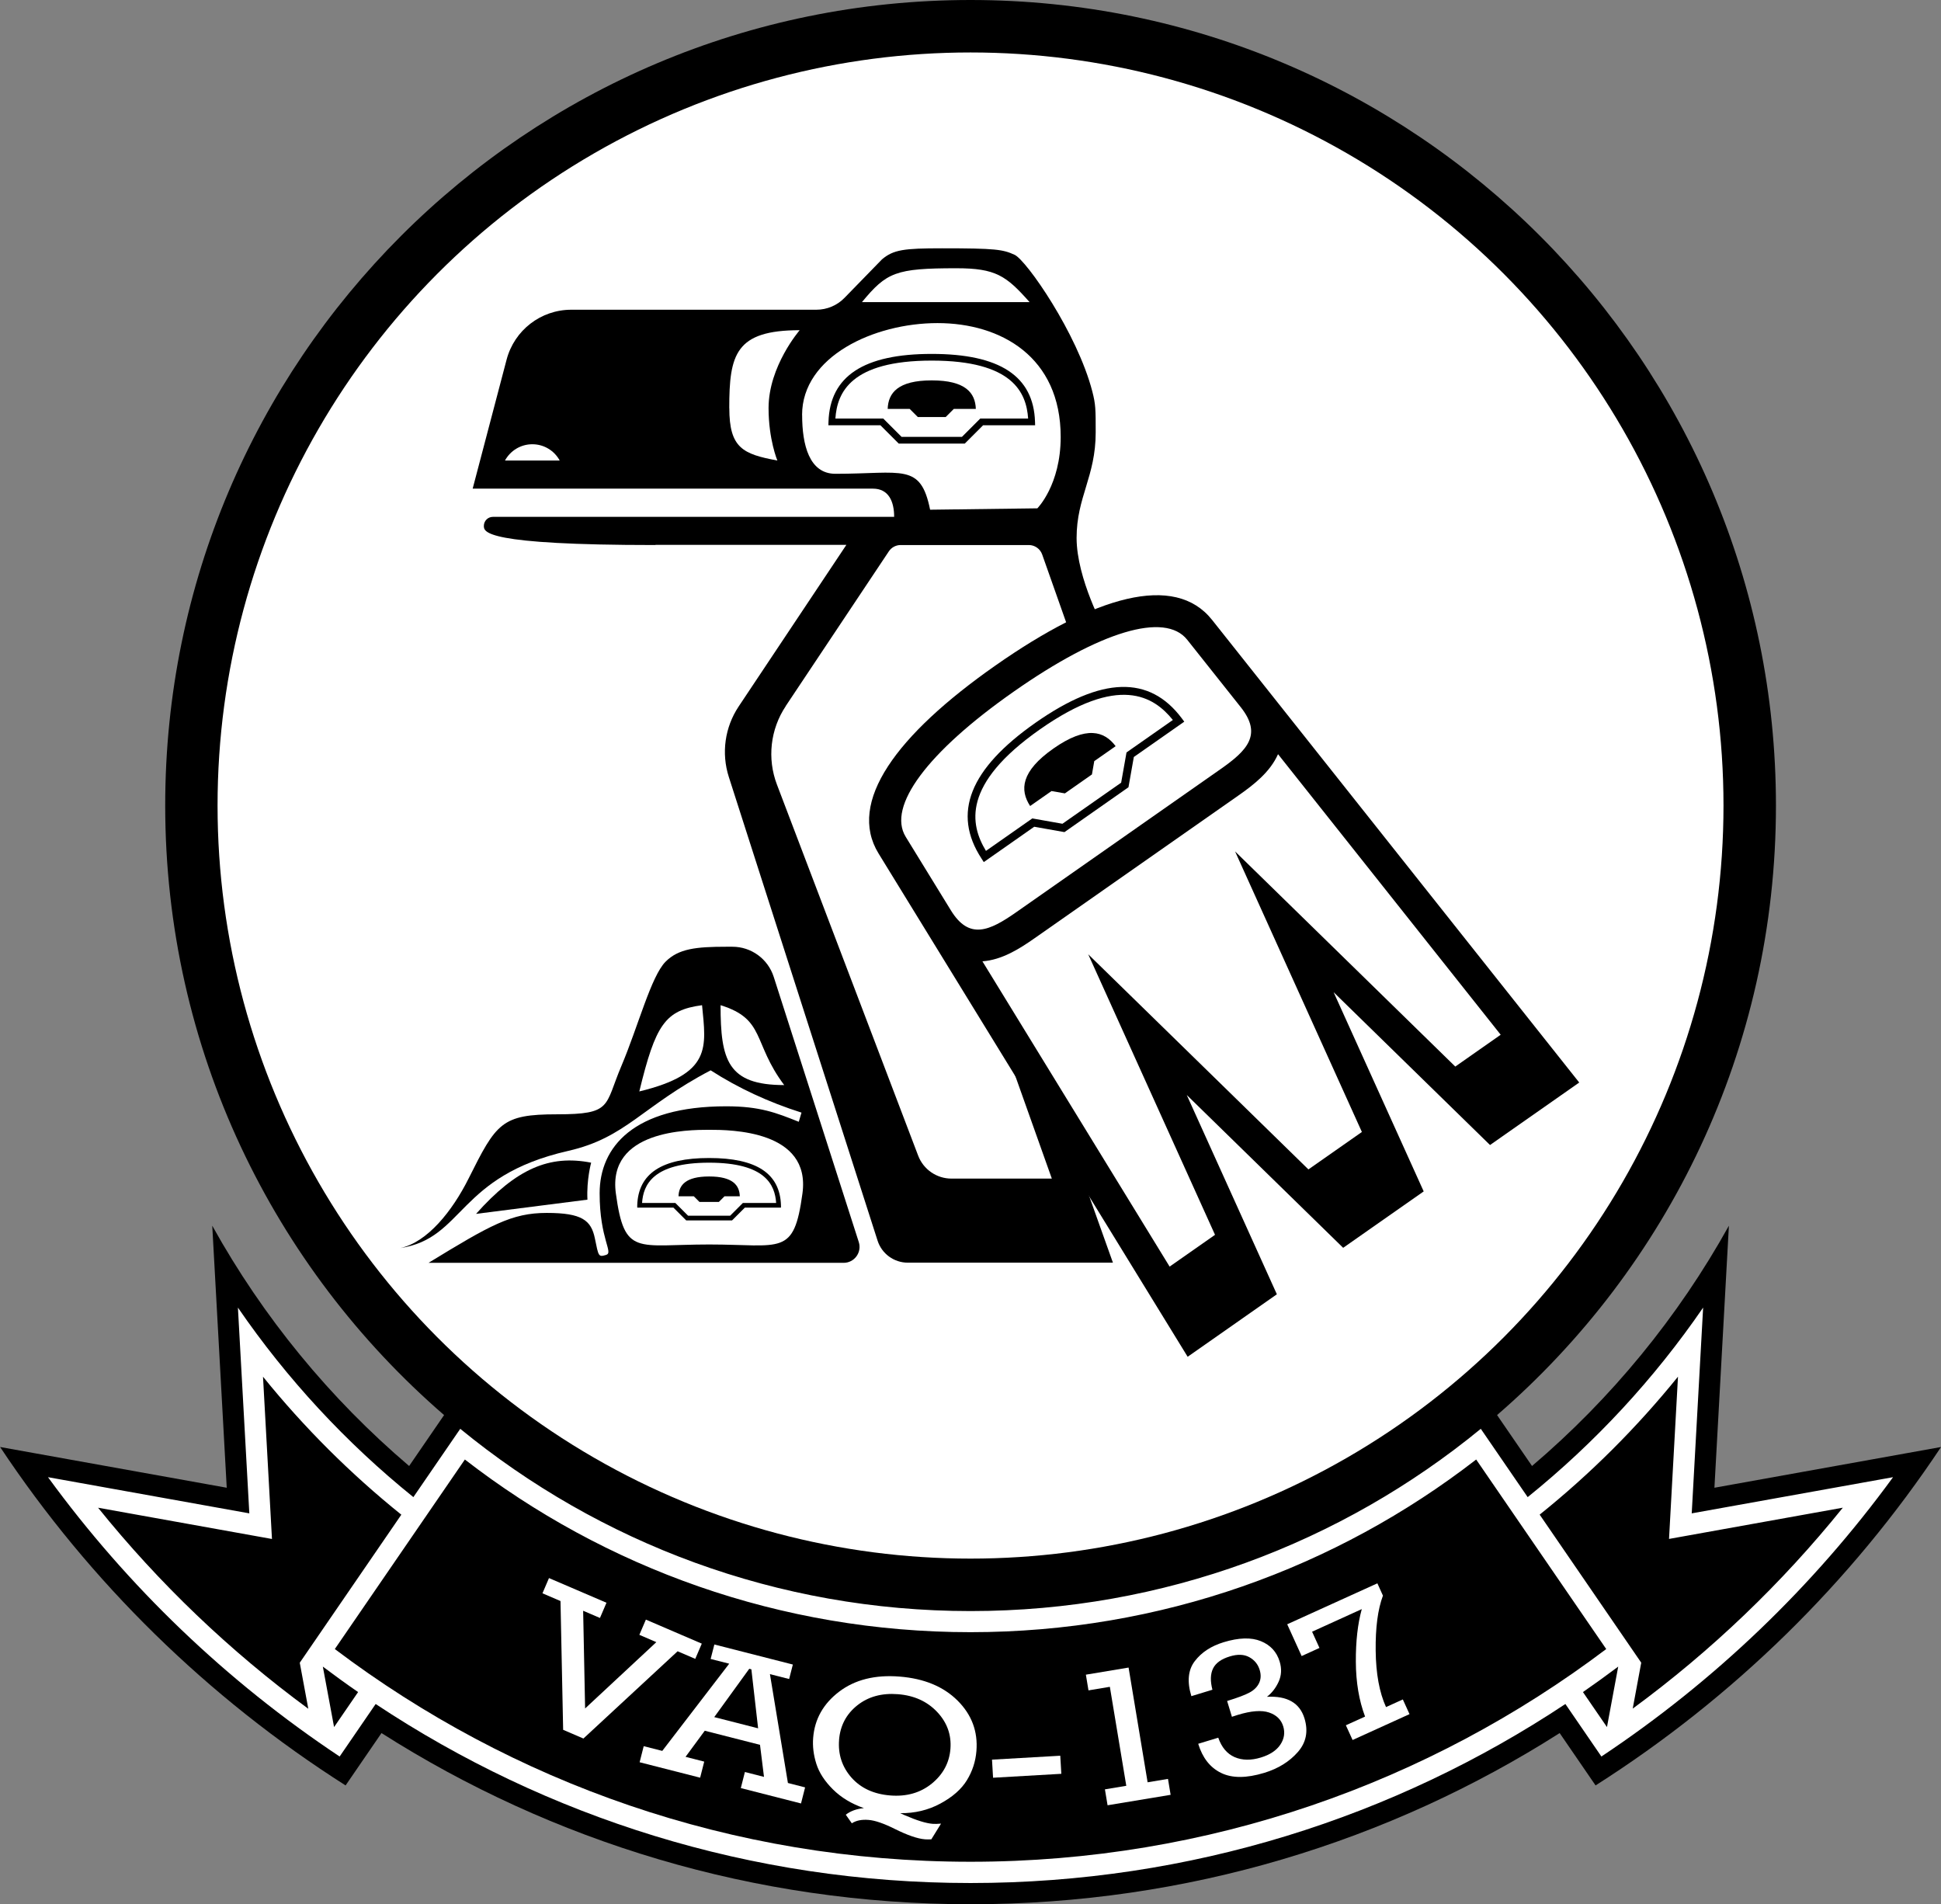
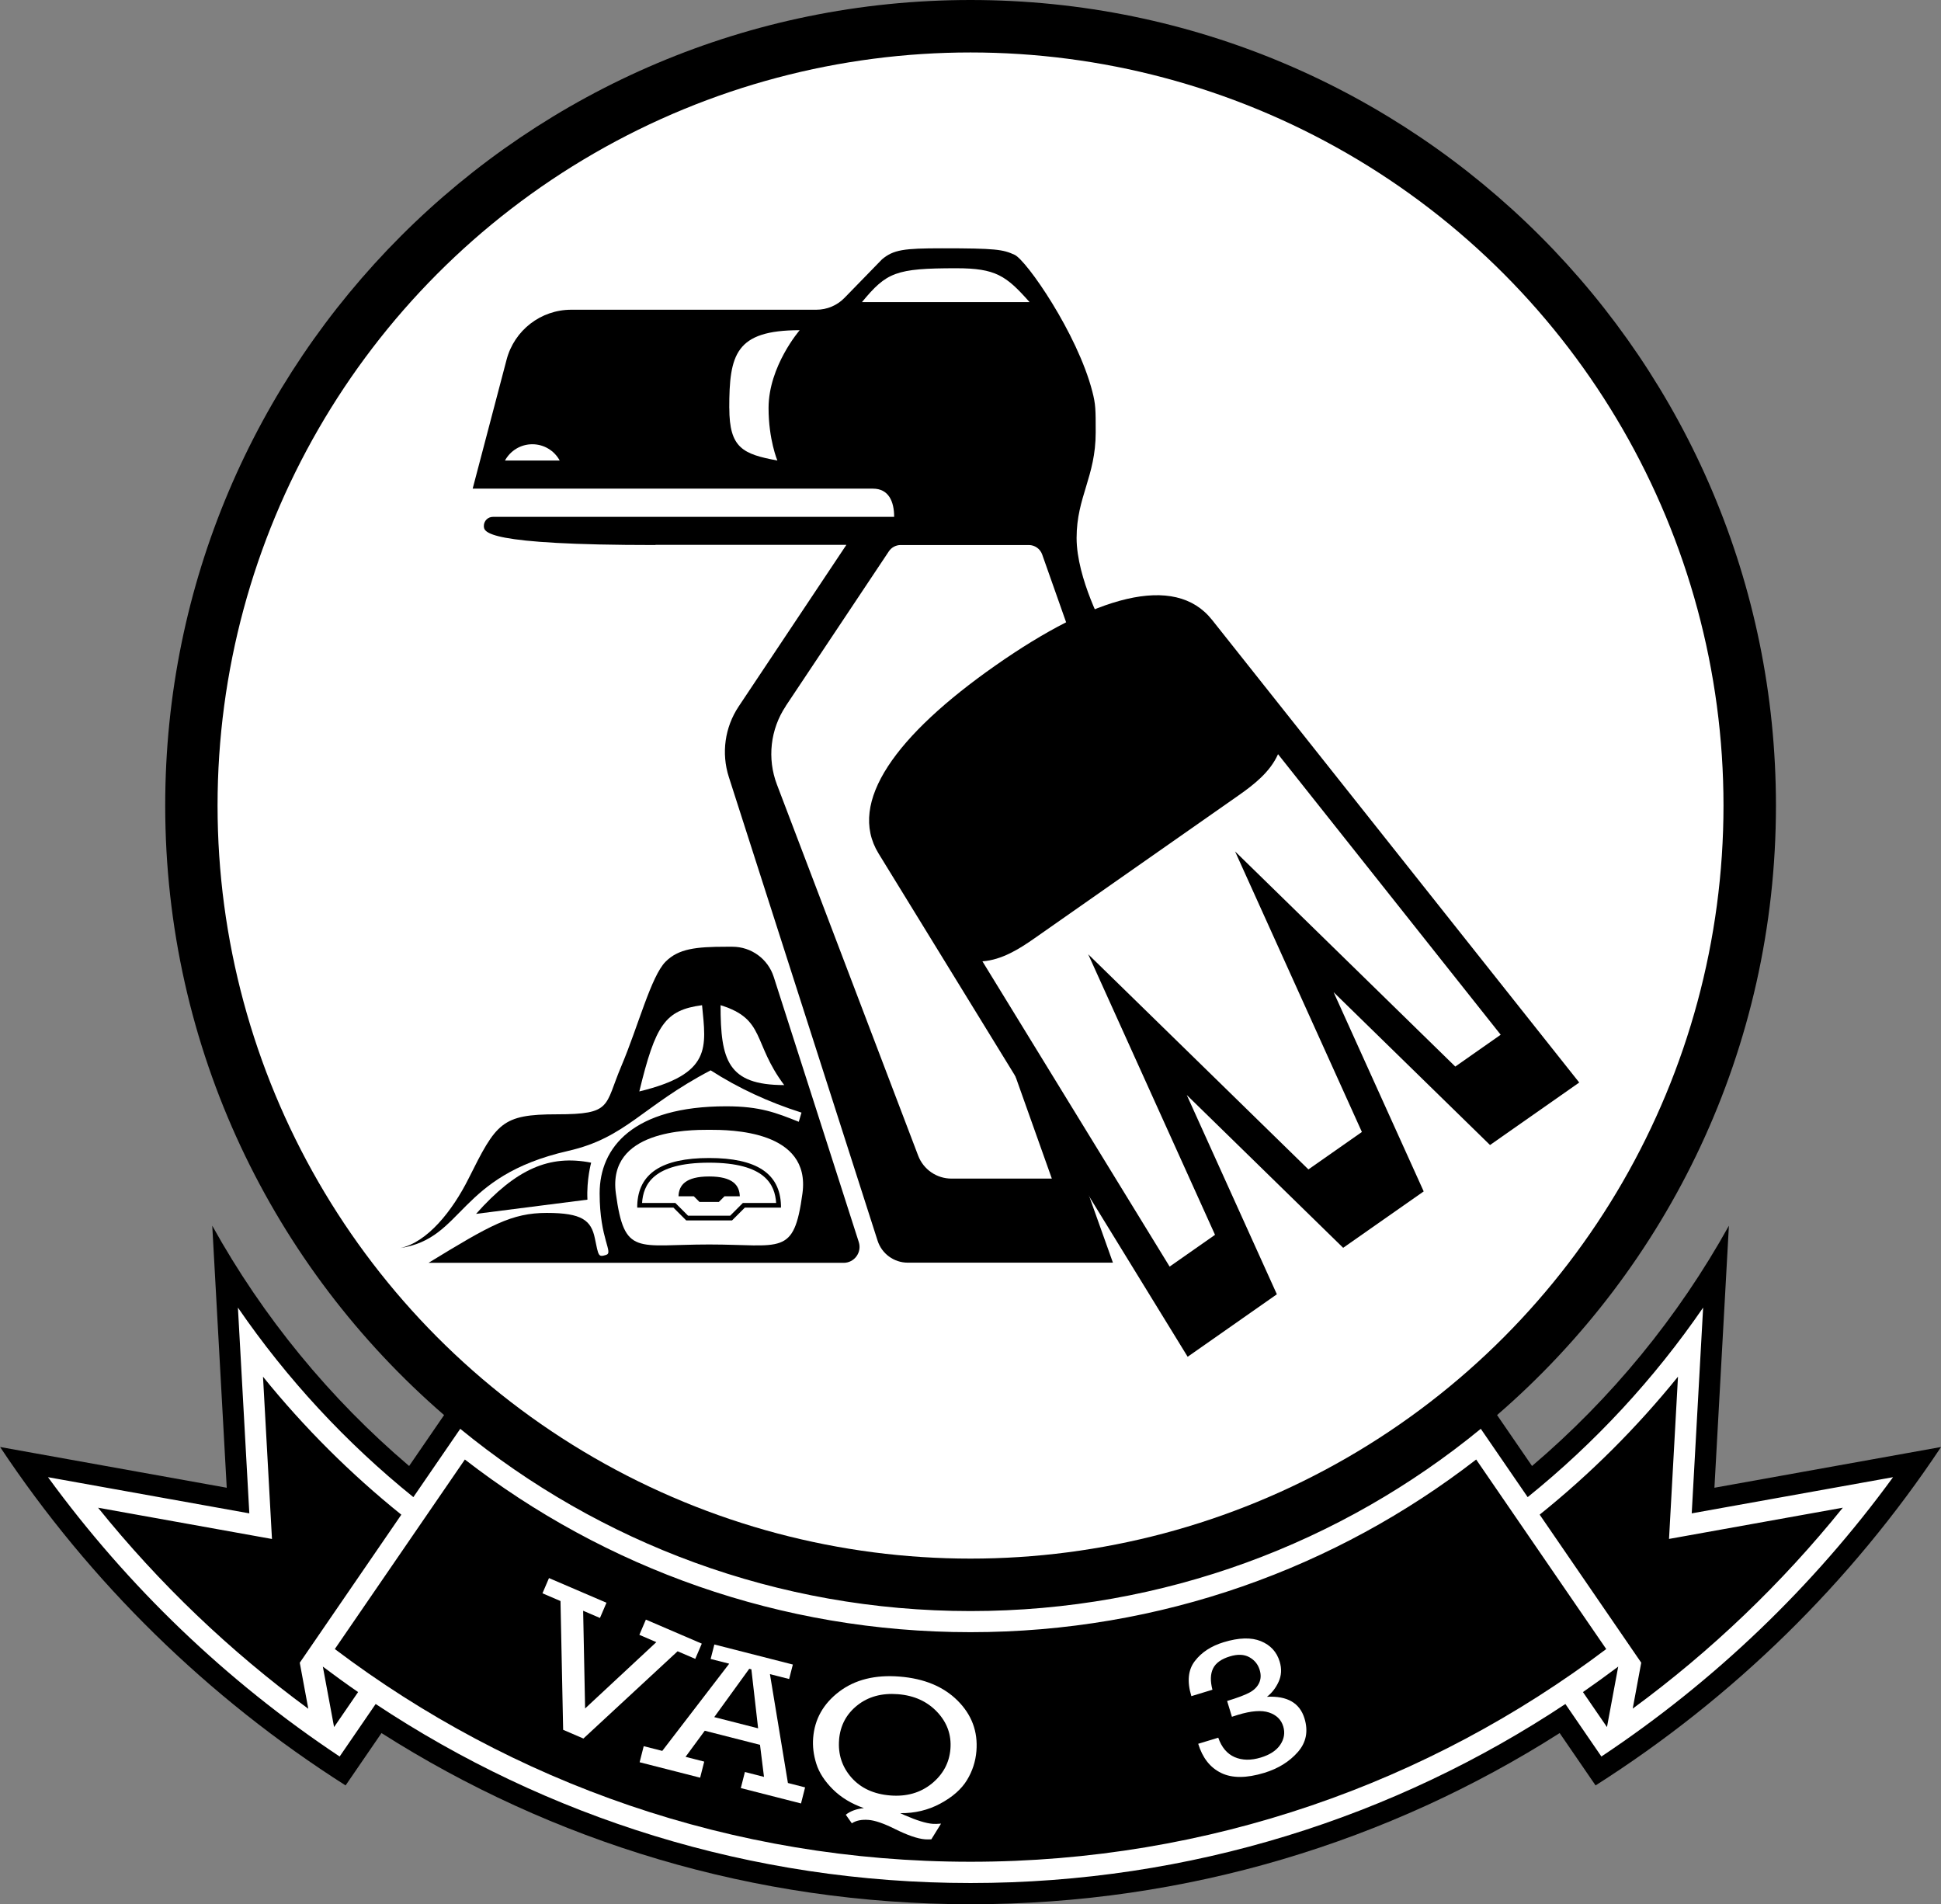
<svg xmlns="http://www.w3.org/2000/svg" id="Layer_2" viewBox="0 0 365.97 358.99">
  <rect x="0" y="0" width="365.97" height="358.99" fill="#808080" stroke="none" />
  <defs>
    <style>.cls-1{fill:#fff;}</style>
  </defs>
  <g id="Layer_1-2">
    <path d="m182.99,0c83.87,0,151.86,67.99,151.86,151.86,0,45.91-20.38,87.07-52.58,114.91l6.59,9.6c14.93-12.7,27.54-28.04,37.12-45.3l-2.73,49.4,42.73-7.68c-16.95,25.52-39.17,47.29-65.14,63.8l-6.77-9.87c-32.1,20.43-70.2,32.27-111.07,32.27s-78.97-11.84-111.07-32.27l-6.77,9.87c-25.97-16.51-48.19-38.28-65.14-63.8l42.73,7.68-2.73-49.4c9.58,17.26,22.19,32.6,37.12,45.3l6.59-9.6c-32.2-27.85-52.58-69-52.58-114.91C31.13,67.99,99.12,0,182.99,0Z" />
    <circle class="cls-1" cx="182.99" cy="151.86" r="141.97" />
    <path d="m123.59,102.75c-32.3,0-32.36-2.46-32.36-3.61,0-.94.76-1.7,1.7-1.7h75.66c0-2.94-1.06-5.32-4-5.32h-75.47l6.4-24.33c1.46-5.54,6.46-9.4,12.19-9.4h46.21c2.01,0,3.93-.81,5.32-2.25l7.05-7.24c2.17-1.83,4.13-2.09,11.32-2.09,10.09,0,11.49.21,13.7,1.23s11.8,14.78,14.64,25.74c.64,2.47.64,3.4.64,7.74,0,8.34-3.6,12.17-3.6,19.89s5.3,17.34,5.3,17.34c5.23,10-21.45,54.85-21.45,54.85l23,64.44h-38.67c-2.61,0-4.92-1.68-5.71-4.17l-28.04-87.39c-1.44-4.48-.76-9.37,1.85-13.29l20.31-30.47h-36Z" />
    <path class="cls-1" d="m148.15,133.1l19.44-29.16c.49-.74,1.33-1.19,2.22-1.19h24.17c1.13,0,2.14.71,2.52,1.78l7.85,22.23-23.13,47.37,17.1,48.06h-18.93c-2.78,0-5.28-1.72-6.27-4.32l-26.63-69.96c-1.87-4.91-1.25-10.43,1.67-14.8Z" />
-     <path class="cls-1" d="m151.23,78.23c0-11.02,13.53-17.32,25.53-17.32s23.23,6.4,23.23,21.46c0,9.06-4.4,13.46-4.4,13.46l-20.22.26c-1.8-8.87-5.19-6.77-17.85-6.77-4.94,0-6.28-5.45-6.28-11.09Z" />
    <path class="cls-1" d="m106.18,326.12l-.5-24.29-3.4-1.46,1.23-2.87,10.84,4.65-1.23,2.87-3.17-1.36.37,18.42,13.43-12.5-3.2-1.38,1.23-2.87,10.54,4.53-1.23,2.87-3.33-1.43-17.76,16.45-3.81-1.64Z" />
    <path class="cls-1" d="m143.31,328.94l-10.43-2.66-3.62,4.92,3.52.9-.77,3.03-11.41-2.91.77-3.03,3.5.89,12.62-16.44-3.5-.89.7-2.73,14.8,3.78-.7,2.73-3.62-.92,3.39,20.52,3.24.83-.77,3.03-11.35-2.9.77-3.03,3.6.92-.75-6.03Zm-.37-3.12l-1.27-11.12-.4-.1-6.6,9.11,8.26,2.11Z" />
    <path class="cls-1" d="m169.72,341.81l.85.39c2.26.98,4.02,1.53,5.28,1.63.4.03.92.02,1.58-.04l-1.83,2.96c-.43.03-.83.02-1.18,0-1.41-.11-3.32-.77-5.73-1.97-2.07-1.03-3.72-1.6-4.95-1.69-1.27-.1-2.32.11-3.13.64l-1.14-1.62c.9-.7,2.04-1.11,3.42-1.24-2.35-.82-4.3-2-5.85-3.54-1.55-1.54-2.59-3.14-3.12-4.81-.53-1.67-.73-3.3-.6-4.91.28-3.52,1.91-6.42,4.89-8.69s6.79-3.22,11.41-2.85c4.63.37,8.27,1.88,10.93,4.53s3.85,5.82,3.55,9.51c-.16,1.96-.75,3.79-1.79,5.49-1.04,1.7-2.71,3.17-5.01,4.41-2.3,1.24-4.82,1.84-7.58,1.81Zm-11.51-13.82c-.22,2.73.56,5.1,2.32,7.11,1.77,2,4.21,3.13,7.32,3.38,3.08.25,5.69-.5,7.83-2.23,2.13-1.74,3.31-3.92,3.52-6.54.21-2.65-.62-4.97-2.5-6.97-1.88-1.99-4.34-3.11-7.4-3.35-3.04-.24-5.6.46-7.67,2.11-2.07,1.65-3.21,3.82-3.43,6.5Z" />
-     <path class="cls-1" d="m187.04,331.73l12.87-.74.2,3.41-12.87.74-.2-3.41Z" />
-     <path class="cls-1" d="m212.36,336.67l-3.1-18.67-4.03.67-.49-2.96,8.05-1.34,3.59,21.63,3.84-.64.5,3-11.89,1.97-.5-3,4.03-.67Z" />
    <path class="cls-1" d="m232.27,323.63l-.9-2.96c2-.61,3.43-1.15,4.28-1.62.85-.47,1.44-1.08,1.77-1.81.33-.73.36-1.54.09-2.42-.32-1.07-.98-1.87-1.96-2.41-.98-.54-2.2-.59-3.67-.14-1.62.49-2.67,1.25-3.17,2.29s-.53,2.36-.11,3.99l-3.97,1.21c-.84-2.75-.62-4.96.65-6.61,1.27-1.66,3.08-2.84,5.44-3.56,2.86-.87,5.2-.94,7.01-.2s3,2.02,3.55,3.86c.41,1.35.34,2.62-.2,3.8s-1.28,2.12-2.2,2.83c3.83-.2,6.19,1.16,7.08,4.08.74,2.43.32,4.55-1.27,6.35-1.58,1.8-3.69,3.11-6.32,3.91-3.36,1.02-6.07,1.03-8.14.01-2.07-1.01-3.5-2.84-4.31-5.49l3.78-1.15c.63,1.81,1.65,3.03,3.08,3.66,1.43.62,3.08.65,4.95.08,1.71-.52,2.94-1.33,3.67-2.42s.92-2.25.55-3.46c-.39-1.27-1.28-2.14-2.68-2.61-1.4-.47-3.36-.32-5.88.45-.33.1-.71.22-1.15.37Z" />
-     <path class="cls-1" d="m255.02,328.01l-1.26-2.76,3.62-1.64c-1.14-3.02-1.72-6.46-1.74-10.32-.02-3.86.35-7.17,1.12-9.94l-9.37,4.26,1.39,3.06-3.36,1.53-2.72-5.99,17-7.72,1.05,2.32c-.97,2.58-1.42,6.04-1.37,10.38.05,4.34.7,7.88,1.95,10.63l3.17-1.44,1.26,2.77-10.74,4.88Z" />
    <path class="cls-1" d="m318.97,285.3l2.15-38.79c-9.24,13.46-20.4,25.5-33.08,35.73l-8.84-12.88c-26.19,21.47-59.69,34.36-96.21,34.36s-70.01-12.89-96.21-34.36l-8.84,12.88c-12.68-10.23-23.84-22.27-33.08-35.73l2.15,38.79-37.96-6.82c15.05,20.64,33.68,38.5,54.99,52.66l6.79-9.9c32.14,21.32,70.7,33.75,112.16,33.75s80.02-12.42,112.16-33.75l6.79,9.9c21.3-14.16,39.94-32.02,54.99-52.66l-37.96,6.82Zm-300.46-1.06l32.77,5.89-1.69-30.59c7.74,9.57,16.49,18.3,26.08,26.01l-19.15,27.91,1.61,8.68c-14.79-10.87-28.12-23.61-39.63-37.89Zm44.48,41.35l-2.12-11.4c2.18,1.64,4.4,3.25,6.65,4.8l-4.53,6.6Zm120,25.39c-45,0-86.51-14.93-119.86-40.1l24.52-35.73c26.35,20.41,59.43,32.55,95.34,32.55s68.98-12.14,95.34-32.55l24.52,35.73c-33.35,25.17-74.86,40.1-119.86,40.1Zm120-25.39l-4.53-6.6c2.25-1.56,4.47-3.16,6.65-4.8l-2.12,11.4Zm4.85-3.46l1.61-8.68-19.15-27.91c9.6-7.71,18.34-16.44,26.08-26.01l-1.69,30.59,32.77-5.89c-11.51,14.28-24.83,27.03-39.63,37.89Z" />
    <path class="cls-1" d="m95.21,86.82c1-1.83,2.93-3.07,5.16-3.07s4.17,1.24,5.16,3.07h-10.32Z" />
    <path class="cls-1" d="m180.33,50.57c7.4,0,9.38,1.4,13.79,6.38h-31.6c4.66-5.62,6.32-6.38,17.81-6.38Z" />
    <path class="cls-1" d="m137.5,76.93c0-10.09,1.15-14.68,13.28-14.68,0,0-5.87,6.77-5.87,14.68,0,5.94,1.66,9.89,1.66,9.89-6.51-1.21-9.06-2.36-9.06-9.89Z" />
    <path d="m268.44,224.62l-16.99-37.57,29.49,28.81,16.82-11.78-69.23-87.22c-7.06-8.89-22.15-4.49-40.84,8.6-18.68,13.08-27.99,25.76-22.04,35.44l58.28,94.88,16.82-11.78-16.99-37.57,29.49,28.81,15.18-10.63Z" />
-     <path class="cls-1" d="m191.14,130.38c16.28-11.4,28.51-15.06,32.7-9.78l10.11,12.73c4.12,5.19,1.17,8.18-3.85,11.69l-38.52,26.97c-5.02,3.51-8.84,5.26-12.3-.38l-8.51-13.85c-3.53-5.74,4.09-15.98,20.37-27.38Z" />
    <path d="m181.9,83.63h-12.44l-3.46-3.46h-9.81l.02-.65c.27-8.61,6.64-12.8,19.47-12.8s19.2,4.19,19.47,12.8l.02.65h-9.81l-3.46,3.46Zm-11.92-1.27h11.39l3.46-3.46h9.02c-.33-4.87-2.88-10.92-18.17-10.92s-17.84,6.05-18.17,10.92h9.02l3.46,3.46Z" />
    <path d="m178.31,78.62l1.53-1.53h4.15c-.1-3.02-1.93-5.38-8.31-5.38s-8.21,2.36-8.31,5.38h4.15l1.53,1.53h5.26Z" />
    <path d="m89.76,228.84c7.58-8.51,13.85-11.2,21.7-9.65,0,0-.89,3.21-.7,6.97l-21,2.68Z" />
    <path d="m212.76,148.42l-12.06,8.45-5.7-1.01-9.51,6.66-.42-.65c-5.59-8.54-2.25-16.92,10.19-25.63,12.44-8.71,21.46-8.98,27.57-.81l.46.62-9.51,6.66-1.01,5.7Zm-12.42,6.86l11.05-7.73,1.01-5.7,8.74-6.12c-3.63-4.5-10.2-8.64-25.03,1.75-14.83,10.39-13.2,17.98-10.21,22.93l8.74-6.12,5.7,1.01Z" />
    <path d="m205.88,146.01l.44-2.52,4.03-2.82c-2.14-2.86-5.52-3.9-11.71.43s-6.37,7.86-4.41,10.85l4.03-2.82,2.52.44,5.1-3.57Z" />
    <path class="cls-1" d="m185.24,181.23c3.66-.27,6.92-2.32,9.78-4.32l38.52-26.97c2.87-2.01,5.93-4.39,7.43-7.76l41.98,52.89-8.56,6-18.74-18.31-22.78-22.25,13.12,29.02,10.79,23.87-10.08,7.06-18.74-18.31-22.78-22.25,13.12,29.02,10.79,23.87-8.56,5.99-35.29-57.54Z" />
    <path d="m150.61,211.47l.51-1.72q-9.36-2.97-17.13-7.97c-13.02,6.83-15.93,12.7-26.87,15.19-21,4.79-19.53,16.47-31.66,18.32,5.11-1.09,9.82-6.97,12.89-13.11,5.23-10.45,6.19-12.11,16.66-12.11s8.94-1.53,12.13-9.06,5.62-16.98,8.36-19.72c2.45-2.45,5.74-2.81,11.43-2.81h1.17c3.55,0,6.69,2.29,7.78,5.67l16.04,50c.62,1.94-.82,3.92-2.86,3.92h-78.26c11.66-7.12,15.66-9.41,22.3-9.41s8.36,1.4,9.06,4.79.64,3.57,2.11,3.13-1.21-2.94-1.21-11.62,6.33-16.4,23.87-16.4c6.4,0,9.43,1.23,13.68,2.92Z" />
    <path class="cls-1" d="m133.71,234.61c13.68,0,15.97,2.3,17.59-9.62s-13.56-12-17.59-12-19.21.09-17.59,12,3.91,9.62,17.59,9.62Z" />
    <path d="m138.03,230.07h-8.65l-2.41-2.41h-6.82v-.45c.2-5.99,4.63-8.9,13.56-8.9s13.35,2.91,13.54,8.9v.45s-6.81,0-6.81,0l-2.41,2.41Zm-8.29-.88h7.92l2.41-2.41h6.27c-.23-3.39-2-7.59-12.64-7.59s-12.41,4.2-12.64,7.59h6.27l2.41,2.41Z" />
    <path d="m135.54,226.59l1.06-1.06h2.89c-.07-2.1-1.34-3.74-5.78-3.74s-5.71,1.64-5.78,3.74h2.89l1.06,1.06h3.66Z" />
    <path class="cls-1" d="m135.86,189.5c0,10.34,1.32,15.06,12,15.06-6-8-3.49-12.43-12-15.06Z" />
    <path class="cls-1" d="m132.37,189.5c.77,8,1.87,12.94-11.83,16.26,3.06-12.6,4.85-15.32,11.83-16.26Z" />
  </g>
</svg>